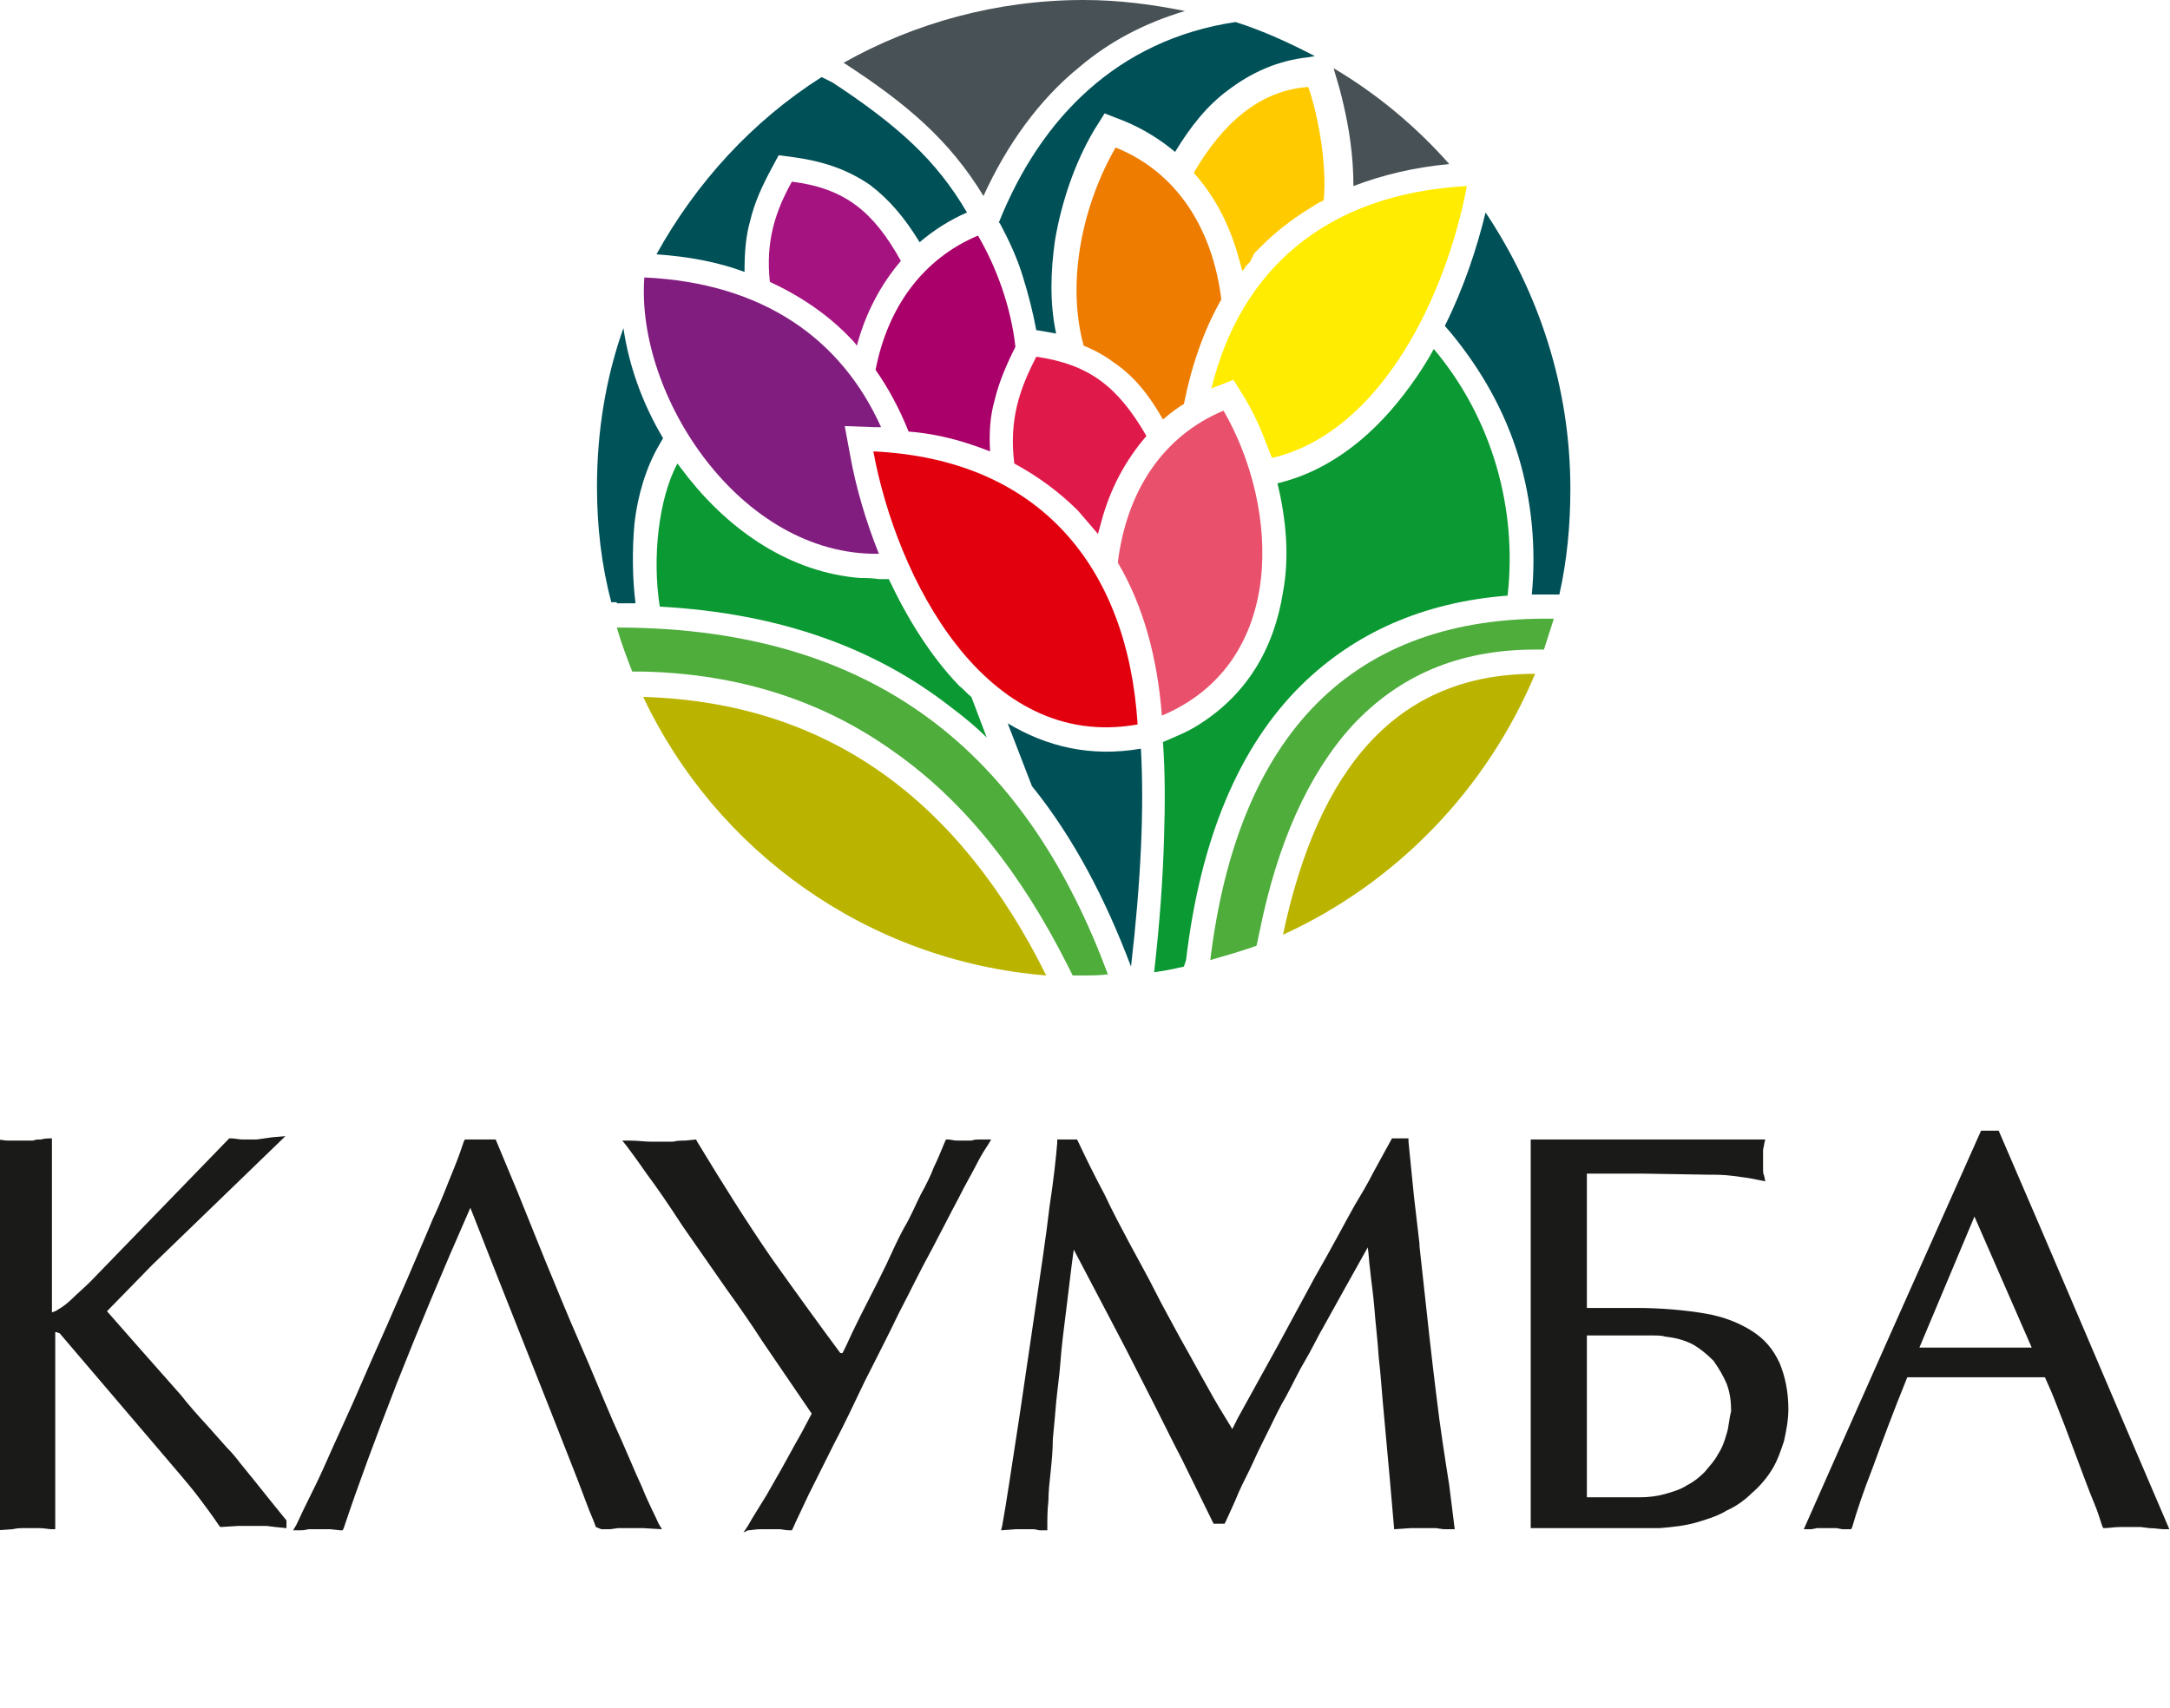
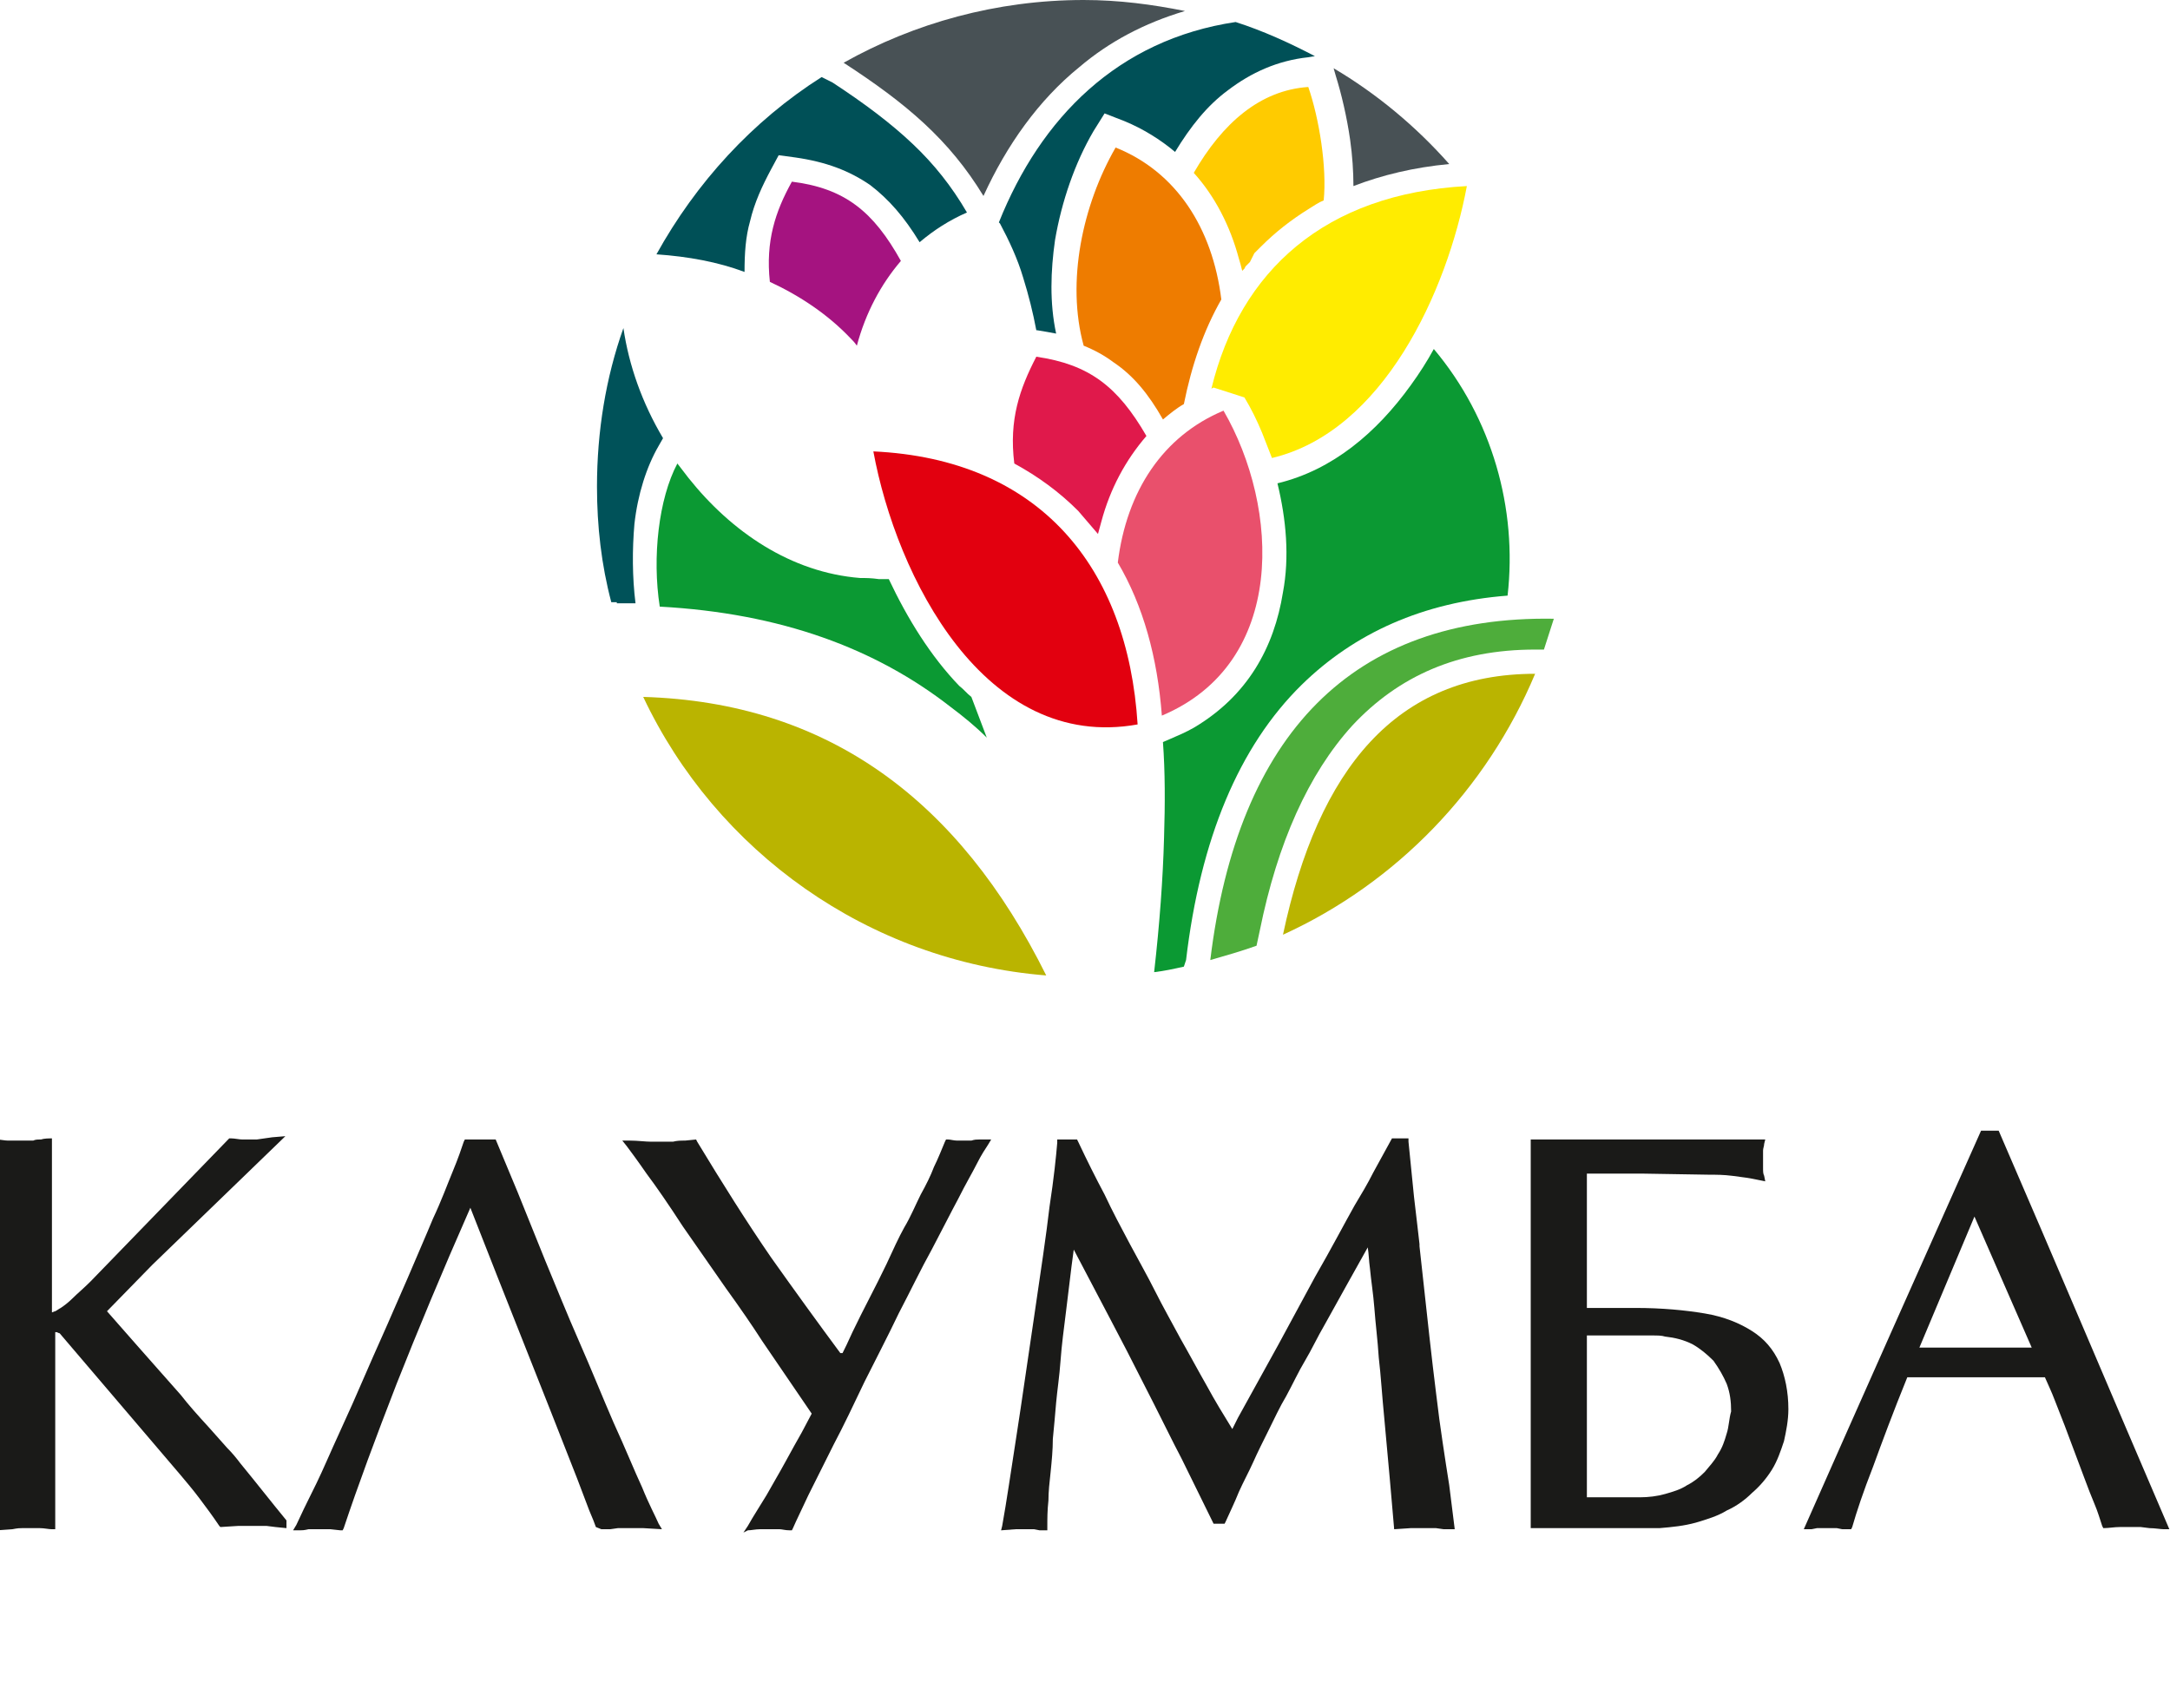
<svg xmlns="http://www.w3.org/2000/svg" width="696" height="548" viewBox="0 0 696 548" fill="none">
  <path d="M253.987 58.273C248.689 67.808 245.511 77.343 246.924 90.41C256.812 95.002 265.641 101.005 272.705 108.422C273.411 109.128 274.117 109.834 274.824 110.894C277.649 100.299 282.593 91.117 288.95 83.7C280.121 67.808 270.939 60.391 253.987 58.273Z" fill="#A51380" />
-   <path d="M317.557 144.798C317.204 138.795 317.557 133.497 318.97 128.553C320.383 122.549 322.855 116.898 325.68 111.248C324.267 98.534 319.676 85.82 313.672 75.578C296.014 82.995 284.713 98.534 280.828 118.664C285.066 124.668 288.598 131.378 291.423 138.441C300.959 139.148 309.434 141.62 317.557 144.798Z" fill="#A90069" />
-   <path d="M281.888 177.642C277.65 167.047 274.472 156.099 272.706 146.211L270.94 136.675L280.476 137.028C281.182 137.028 281.888 137.028 282.595 137.028C269.881 108.775 244.806 90.764 206.664 88.998C203.839 126.787 237.389 178.349 281.888 177.642Z" fill="#821D80" />
-   <path d="M388.543 124.669L389.249 124.316L395.606 121.843L399.138 127.494C401.257 131.026 403.023 134.557 404.789 138.795C405.848 141.621 406.908 144.093 407.967 146.918C443.637 138.442 464.12 93.59 470.477 59.687C424.919 62.159 397.725 86.88 388.543 124.669Z" fill="#FFEC00" />
+   <path d="M388.543 124.669L389.249 124.316L399.138 127.494C401.257 131.026 403.023 134.557 404.789 138.795C405.848 141.621 406.908 144.093 407.967 146.918C443.637 138.442 464.12 93.59 470.477 59.687C424.919 62.159 397.725 86.88 388.543 124.669Z" fill="#FFEC00" />
  <path d="M382.887 55.448C389.597 62.865 394.541 72.4 397.366 82.995C397.72 84.055 398.073 85.467 398.426 86.88L399.132 86.174L399.485 85.467L400.192 84.761L400.898 84.055L401.251 83.348L401.604 82.642L401.958 81.936L402.311 81.229L403.017 80.523L403.723 79.817L404.077 79.463L404.43 79.11C409.021 74.519 413.965 70.634 419.616 67.103C421.382 66.043 422.794 64.984 424.56 64.277C425.62 53.682 423.147 38.143 419.616 27.901C404.077 28.961 392.069 39.556 382.887 55.448Z" fill="#FFCB00" />
  <path d="M373.005 134.557C375.124 132.791 377.243 131.025 379.715 129.613C382.187 117.252 386.072 105.951 391.723 96.062C388.897 73.106 377.243 55.095 357.819 47.325C347.224 65.69 341.926 90.411 347.577 110.895C351.109 112.307 354.287 114.073 357.112 116.192C363.469 120.43 368.414 126.434 373.005 134.557Z" fill="#EE7C00" />
  <path d="M364.877 232.383C361.698 181.88 333.445 147.27 280.117 144.798C287.534 185.059 315.787 241.212 364.877 232.383Z" fill="#E2000F" />
  <path d="M325.323 148.684C333.092 152.922 339.802 157.866 345.806 163.87C347.925 166.342 350.044 168.814 352.163 171.286C352.516 169.874 352.869 168.814 353.223 167.401C356.048 156.807 360.992 147.624 367.702 139.855C358.52 123.962 349.338 116.899 332.386 114.427C327.088 124.669 323.557 134.557 325.323 148.684Z" fill="#E0194B" />
  <path d="M392.427 131.729C373.003 139.852 361.349 157.511 358.523 180.466C366.646 194.24 371.237 210.838 372.65 229.556C412.911 212.604 410.439 162.808 392.427 131.729Z" fill="#E9506C" />
  <path d="M206.305 223.553C229.614 272.996 278.35 308.312 335.563 312.903C307.663 256.75 265.636 225.319 206.305 223.553Z" fill="#BAB400" />
-   <path d="M344.044 312.904C345.104 312.904 346.163 312.904 347.223 312.904C350.048 312.904 352.52 312.904 355.345 312.551C330.624 246.156 285.066 201.304 197.834 201.304C199.247 206.248 201.012 210.839 202.778 215.43H206.31C237.388 216.137 264.229 224.966 286.831 241.211C309.434 257.104 327.445 280.059 342.278 309.372L344.044 312.904Z" fill="#4EAD3B" />
  <path d="M492.373 216.138C447.874 216.138 422.799 246.51 411.498 299.838C447.874 283.239 476.833 253.22 492.373 216.138Z" fill="#BAB400" />
  <path d="M495.194 208.368C496.254 205.19 497.313 201.658 498.373 198.479C433.744 197.42 397.015 235.562 388.186 307.96C393.13 306.548 398.074 305.135 403.018 303.369L404.078 298.425C409.729 270.525 419.617 248.276 433.744 232.736C448.577 216.844 467.648 208.368 492.369 208.368H495.194Z" fill="#4EAD3B" />
  <path d="M197.832 193.533C199.951 193.533 201.716 193.533 203.835 193.533C202.776 185.057 202.776 176.228 203.482 168.105C204.542 158.57 207.367 149.741 211.252 143.031L212.664 140.559C205.954 129.257 201.716 117.25 199.951 105.242C194.3 121.135 191.475 138.44 191.475 156.098C191.475 168.812 192.887 181.173 196.066 193.18H197.832V193.533Z" fill="#005259" />
  <path d="M275.884 185.41C253.635 183.644 234.564 170.577 220.791 153.272C219.731 151.859 218.318 150.093 217.259 148.681C211.255 159.982 209.136 178.7 211.608 194.592C250.456 196.711 280.829 208.012 304.844 226.73C309.082 229.909 312.967 233.087 316.498 236.619L311.554 223.552C310.141 222.492 309.082 221.079 307.669 220.02C298.487 210.484 291.07 198.477 285.067 185.763H281.888C279.416 185.41 277.65 185.41 275.884 185.41Z" fill="#0B9933" />
  <path d="M240.566 70.986C241.979 64.982 244.451 59.685 247.276 54.388L249.748 49.796L255.046 50.503C264.934 51.915 272.351 54.741 279.061 59.332C285.065 63.923 290.009 69.574 294.953 77.696C299.544 73.812 304.489 70.633 310.139 68.161C305.195 59.685 299.544 52.622 292.834 46.265C285.771 39.555 277.295 33.198 267.053 26.488L263.522 24.722C241.272 38.848 223.261 58.626 210.547 81.581C220.789 82.287 230.324 84.053 238.8 87.232C238.8 81.228 239.153 75.93 240.566 70.986Z" fill="#005057" />
  <path d="M315.436 62.863C322.852 46.618 333.094 32.138 346.161 21.543C355.697 13.42 366.998 7.416 380.065 3.532C369.47 1.413 358.875 0 347.574 0C319.674 0 293.187 7.416 270.584 20.13C290.714 33.197 304.488 44.852 315.436 62.863Z" fill="#485155" />
  <path d="M320.379 71.339L320.732 71.693C323.557 76.99 326.383 82.994 328.149 88.998C329.914 94.648 331.327 100.299 332.386 105.95H332.74C334.859 106.303 336.978 106.656 338.743 107.009C336.624 97.12 336.978 86.879 338.39 76.99C340.509 64.629 344.747 52.269 350.751 42.027L354.283 36.376L360.64 38.848C366.643 41.32 372.294 44.852 376.885 48.737C381.83 40.614 387.127 33.904 393.837 28.96C401.254 23.309 409.73 19.424 419.618 18.365L421.737 18.012C413.614 13.774 405.138 9.889 396.309 7.063C358.521 12.714 333.799 37.789 320.379 71.339Z" fill="#005057" />
-   <path d="M365.94 240.153C349.694 242.978 335.568 239.447 323.207 232.03L330.977 252.161C344.397 268.759 354.639 288.537 362.761 310.08C365.94 282.533 366.999 259.577 365.94 240.153Z" fill="#005057" />
  <path d="M433.04 44.852C433.746 49.797 434.099 55.094 434.099 59.685C443.281 56.153 453.523 53.681 464.824 52.622C454.23 40.614 441.516 30.019 427.742 21.896L428.449 24.369C430.214 30.019 431.98 37.436 433.04 44.852Z" fill="#485155" />
-   <path d="M465.531 107.008C475.42 119.016 482.836 132.436 487.074 146.563C491.312 160.689 492.725 175.875 491.312 190.708C494.137 190.708 496.963 190.708 499.788 190.708H500.141C502.613 179.76 503.673 168.459 503.673 156.804C503.673 123.96 493.431 93.588 476.479 68.16C473.654 79.815 469.416 92.528 463.412 104.536L465.531 107.008Z" fill="#005057" />
  <path d="M380.416 307.96C385.007 269.112 397.368 239.447 417.498 219.669C434.45 203.071 456.346 193.182 483.54 191.063C486.718 163.163 478.595 134.203 459.878 111.954C457.759 115.839 455.286 119.724 452.461 123.609C441.513 138.795 427.386 150.802 409.728 155.04C412.554 166.695 413.613 178.702 411.494 190.003C408.669 207.662 400.193 223.201 382.888 233.443C380.416 234.855 377.943 235.915 375.471 236.974L372.999 238.034C373.705 247.569 373.705 257.811 373.352 268.759C372.999 281.826 371.94 296.306 370.174 311.845C373.352 311.492 376.531 310.786 379.709 310.079L380.416 307.96Z" fill="#0B9933" />
  <path d="M561.947 426.976C558.062 424.504 553.118 422.385 546.761 421.325C540.404 420.266 532.988 419.56 524.512 419.56H508.972V376.473H526.984L548.527 376.827C550.646 376.827 552.765 376.827 555.59 377.18C558.415 377.533 561.241 377.886 564.419 378.592L566.185 378.946L565.832 377.18C565.479 376.474 565.479 375.767 565.479 374.708C565.479 374.001 565.479 372.942 565.479 371.882C565.479 370.823 565.479 369.763 565.479 369.057C565.479 368.351 565.832 367.644 565.832 366.938L566.185 365.525H492.02H490.961V490.192H492.02C501.909 490.192 510.738 490.192 518.155 490.192C524.865 490.192 529.456 490.192 532.281 490.192C536.519 489.839 540.051 489.486 543.936 488.427C547.467 487.367 550.999 486.308 553.824 484.542C557.003 483.129 559.828 481.01 561.947 478.891C564.419 476.772 566.538 474.3 568.304 471.475C570.07 468.649 571.129 465.471 572.189 462.292C572.895 459.114 573.601 455.582 573.601 452.051C573.601 446.4 572.542 441.456 570.776 437.218C568.657 432.627 565.832 429.448 561.947 426.976ZM553.824 459.82C553.118 462.292 552.412 464.411 550.999 466.53C549.939 468.649 548.174 470.415 546.761 472.181C544.995 473.947 543.229 475.36 541.11 476.419C538.991 477.832 536.519 478.538 534.047 479.244C531.575 479.951 528.75 480.304 525.924 480.304H508.972V428.389H519.214H523.099C525.924 428.389 528.043 428.389 529.809 428.389C531.575 428.389 532.988 428.389 534.047 428.742C537.225 429.095 540.051 429.801 542.876 431.214C545.348 432.627 547.467 434.392 549.586 436.511C551.352 438.984 552.765 441.456 553.824 443.928C554.884 446.753 555.237 449.579 555.237 452.757C554.531 455.229 554.531 457.701 553.824 459.82Z" fill="#1A1A18" />
  <path d="M192.888 490.546H195.713L198.185 490.192C199.245 490.192 199.951 490.192 200.304 490.192C201.011 490.192 201.717 490.192 202.07 490.192C202.777 490.192 203.13 490.192 203.836 490.192C204.542 490.192 205.249 490.192 206.308 490.192L212.312 490.546L211.253 488.78C210.193 486.308 208.074 482.423 205.955 477.125C203.483 471.828 200.658 464.765 196.773 456.289C193.241 448.166 189.71 439.337 185.825 430.508C181.94 421.679 178.408 412.849 174.877 404.373L166.048 382.477L158.984 365.525H149.096L148.742 366.232C148.036 368.351 146.977 371.529 145.211 375.767C143.445 380.005 141.679 384.949 138.854 390.953C136.382 396.957 133.556 403.314 130.731 410.024C127.906 416.381 125.08 423.091 121.902 430.155C118.723 437.218 115.898 443.928 113.073 450.285C110.248 456.642 107.422 462.646 104.95 468.296C102.478 473.947 100.359 478.185 98.593 481.717C96.827 485.248 95.768 487.72 95.061 489.133L94.002 490.899H96.121C96.827 490.899 97.534 490.899 98.946 490.546H99.653C100.359 490.546 100.712 490.546 101.418 490.546C101.772 490.546 102.478 490.546 102.831 490.546C103.184 490.546 103.891 490.546 104.244 490.546C104.95 490.546 105.303 490.546 106.01 490.546L109.188 490.899H109.894L110.248 490.192C114.839 476.419 120.489 461.233 127.199 443.928C133.91 426.976 141.679 408.258 150.861 387.422C162.163 416.381 173.817 445.341 185.118 474.3L189.003 484.542C190.063 487.014 190.769 488.78 191.122 489.839L192.888 490.546Z" fill="#1A1A18" />
  <path d="M581.013 490.547L582.779 490.194H584.545C584.898 490.194 585.604 490.194 585.957 490.194C586.311 490.194 586.664 490.194 587.37 490.194C587.723 490.194 588.43 490.194 589.136 490.194L590.902 490.547H592.668H593.727L594.08 489.84C595.493 484.896 597.612 478.539 600.79 470.416C603.616 462.647 607.147 453.111 611.739 441.81H655.884C656.944 444.282 658.003 446.401 659.063 449.226C660.122 452.052 661.182 454.524 662.241 457.349C663.301 460.175 664.36 463 665.42 465.825C666.479 468.651 667.538 471.476 668.598 474.301C669.657 477.127 670.717 479.952 671.776 482.424C672.836 484.896 673.542 487.368 674.249 489.487L674.602 490.194C676.368 490.194 678.133 489.84 679.899 489.84C680.959 489.84 682.018 489.84 682.725 489.84C683.431 489.84 684.137 489.84 684.844 489.84C685.55 489.84 685.903 489.84 686.609 489.84L689.435 490.194C691.201 490.194 692.966 490.547 694.026 490.547H695.792C677.427 447.814 659.416 405.081 641.051 362.701H635.401C616.33 405.434 597.259 448.167 578.541 490.547H580.307H581.013ZM633.282 390.248L651.646 432.275H615.623L633.282 390.248Z" fill="#1A1A18" />
  <path d="M7.123 490.193C7.829 490.193 8.535 490.193 8.889 490.193C9.242 490.193 9.948 490.193 10.301 490.193C11.008 490.193 11.714 490.193 12.42 490.193H12.773C14.186 490.193 15.599 490.547 16.658 490.547H17.718V427.33H18.071C18.424 427.33 18.777 427.683 19.13 427.683L57.978 473.241C59.744 475.36 61.863 477.833 63.982 480.658C66.101 483.483 68.22 486.309 70.339 489.487L70.692 489.84L76.343 489.487C77.403 489.487 78.462 489.487 79.168 489.487C79.875 489.487 80.934 489.487 81.287 489.487C81.641 489.487 82.347 489.487 83.053 489.487C83.76 489.487 84.466 489.487 85.525 489.487L88.351 489.84L91.882 490.193V487.721C86.938 481.717 81.994 475.36 77.049 469.357C75.99 467.944 74.577 466.178 72.811 464.412L67.161 458.055C63.276 453.817 60.451 450.639 57.978 447.46L44.558 432.274L34.316 420.62L48.796 405.787L91.529 364.467L87.291 364.82L84.819 365.173L82.347 365.526H81.287C80.581 365.526 80.228 365.526 79.522 365.526C78.815 365.526 78.462 365.526 77.756 365.526C76.696 365.526 75.284 365.173 74.224 365.173H73.518L29.019 411.085C26.9 413.204 24.781 414.969 23.368 416.382C21.956 417.795 20.543 418.854 19.483 419.56C18.777 419.914 18.424 420.267 17.718 420.62C17.365 420.62 17.011 420.973 16.658 420.973V365.173C15.599 365.173 14.186 365.173 13.127 365.526C12.067 365.526 11.361 365.526 10.654 365.879H8.889H7.829H6.77H3.944C3.591 365.879 2.885 365.879 2.532 365.879C1.472 365.879 0.059 365.526 -1 365.526V490.9L3.944 490.547C5.71 490.193 6.416 490.193 7.123 490.193Z" fill="#1A1A18" />
  <path d="M315.084 365.525H314.025C313.319 365.525 312.612 365.525 311.553 365.879H310.493H309.787C308.727 365.879 307.668 365.879 306.962 365.879C305.902 365.879 304.843 365.525 304.136 365.525H303.43L303.077 366.232C302.017 368.704 300.958 371.529 299.545 374.355C298.486 377.18 297.073 380.005 295.307 383.184C293.541 386.715 292.129 390.247 290.01 393.779C288.244 396.957 286.478 400.842 284.359 405.433C280.827 412.849 276.943 419.913 273.411 427.329C271.998 430.508 270.939 432.627 270.233 434.039H269.526C262.463 424.504 255.046 414.262 247.277 403.314C239.507 392.013 231.738 379.652 223.615 366.232L223.262 365.525L219.73 365.879C218.317 365.879 217.258 365.879 215.845 366.232H214.079H213.02C211.96 366.232 210.548 366.232 208.782 366.232C207.016 366.232 204.544 365.879 202.072 365.879H199.6L201.012 367.644C202.072 369.057 204.191 371.882 207.369 376.473C210.548 380.711 214.433 386.362 219.024 393.425L232.797 413.203C237.388 419.56 241.273 425.21 244.452 430.155L260.344 453.463L257.165 459.467C255.753 461.939 253.987 465.118 251.868 469.003C249.749 472.887 247.63 476.419 245.864 479.598C243.745 483.129 241.626 486.308 239.86 489.486L238.448 491.605L239.86 490.899C240.92 490.899 242.333 490.546 243.745 490.546C245.158 490.546 246.217 490.546 247.983 490.546C248.689 490.546 249.396 490.546 250.102 490.546C250.808 490.546 251.868 490.899 253.281 490.899H253.987L254.34 490.192C255.4 487.72 257.165 484.189 259.284 479.598C261.403 475.36 264.229 469.709 267.407 463.352C270.586 457.348 273.764 450.638 277.296 443.222C280.827 436.158 284.712 428.742 288.244 421.325C292.129 413.909 295.307 407.199 298.839 400.842C302.017 394.838 304.843 389.187 307.315 384.596C309.787 379.652 311.906 376.12 313.319 373.295C314.731 370.47 316.144 368.351 316.85 367.291L317.91 365.525H315.084Z" fill="#1A1A18" />
  <path d="M462.703 462.647C461.997 458.056 461.29 452.759 460.584 446.755C459.878 441.104 459.171 435.1 458.465 428.743C457.052 415.676 455.993 406.141 455.287 399.784V399.078C454.933 395.546 454.227 390.248 453.521 383.892L451.755 366.233V365.174H446.457L440.454 376.122C438.688 379.654 436.569 383.185 434.45 386.717C431.271 392.367 427.033 400.49 421.736 409.673L410.081 431.216L397.014 454.878L395.249 458.409C392.423 453.818 389.598 449.227 387.126 444.636C384.3 439.692 381.475 434.394 378.65 429.45C375.825 424.152 372.999 419.208 370.527 414.264C368.055 409.319 365.23 404.375 362.404 399.078C359.579 393.78 356.754 388.483 354.281 383.185C351.456 377.888 348.631 372.237 345.806 366.233L345.452 365.527H339.095V366.586C338.742 370.824 338.036 377.888 336.623 387.07C335.564 396.252 333.798 407.907 331.679 422.386C329.56 436.513 327.794 449.227 326.028 460.528C324.262 471.829 322.85 481.718 321.437 489.488L321.084 490.9L325.675 490.547C326.381 490.547 327.088 490.547 327.441 490.547C327.794 490.547 328.5 490.547 328.854 490.547C329.207 490.547 329.56 490.547 329.913 490.547H331.679L333.445 490.9H334.857H335.917V489.841C335.917 487.016 335.917 484.543 336.27 481.365C336.27 478.54 336.623 475.361 336.976 472.183C337.33 468.651 337.683 465.119 337.683 461.588C338.036 458.056 338.389 454.171 338.742 449.933C339.095 446.049 339.802 441.457 340.155 436.513C340.508 431.569 341.214 426.271 341.921 420.621L343.687 406.141L344.393 400.843C352.869 417.089 360.285 430.862 365.936 442.164C371.94 453.818 376.178 462.647 379.003 467.945L389.245 488.781H392.776L393.13 488.075C394.542 484.897 395.955 482.071 397.368 478.54C398.78 475.361 400.546 472.183 401.959 469.004C403.371 465.826 405.137 462.294 406.903 458.762C408.669 455.231 410.435 451.346 412.554 447.814C414.673 443.93 416.438 440.045 418.557 436.513C420.676 432.981 422.442 429.097 424.914 424.859L431.978 412.145L438.688 400.137C439.041 402.256 439.041 404.375 439.394 406.847C439.747 410.732 440.454 414.97 440.807 419.561C441.16 424.505 441.866 429.803 442.219 435.454C442.926 441.457 443.279 447.814 443.985 454.878L445.751 474.302L447.164 490.547L452.461 490.194C453.521 490.194 454.227 490.194 454.933 490.194C455.64 490.194 456.346 490.194 456.699 490.194C457.052 490.194 457.759 490.194 458.465 490.194C459.171 490.194 459.878 490.194 460.584 490.194L463.056 490.547H465.175H466.588L464.822 476.421C464.116 472.183 463.409 467.238 462.703 462.647Z" fill="#1A1A18" />
</svg>